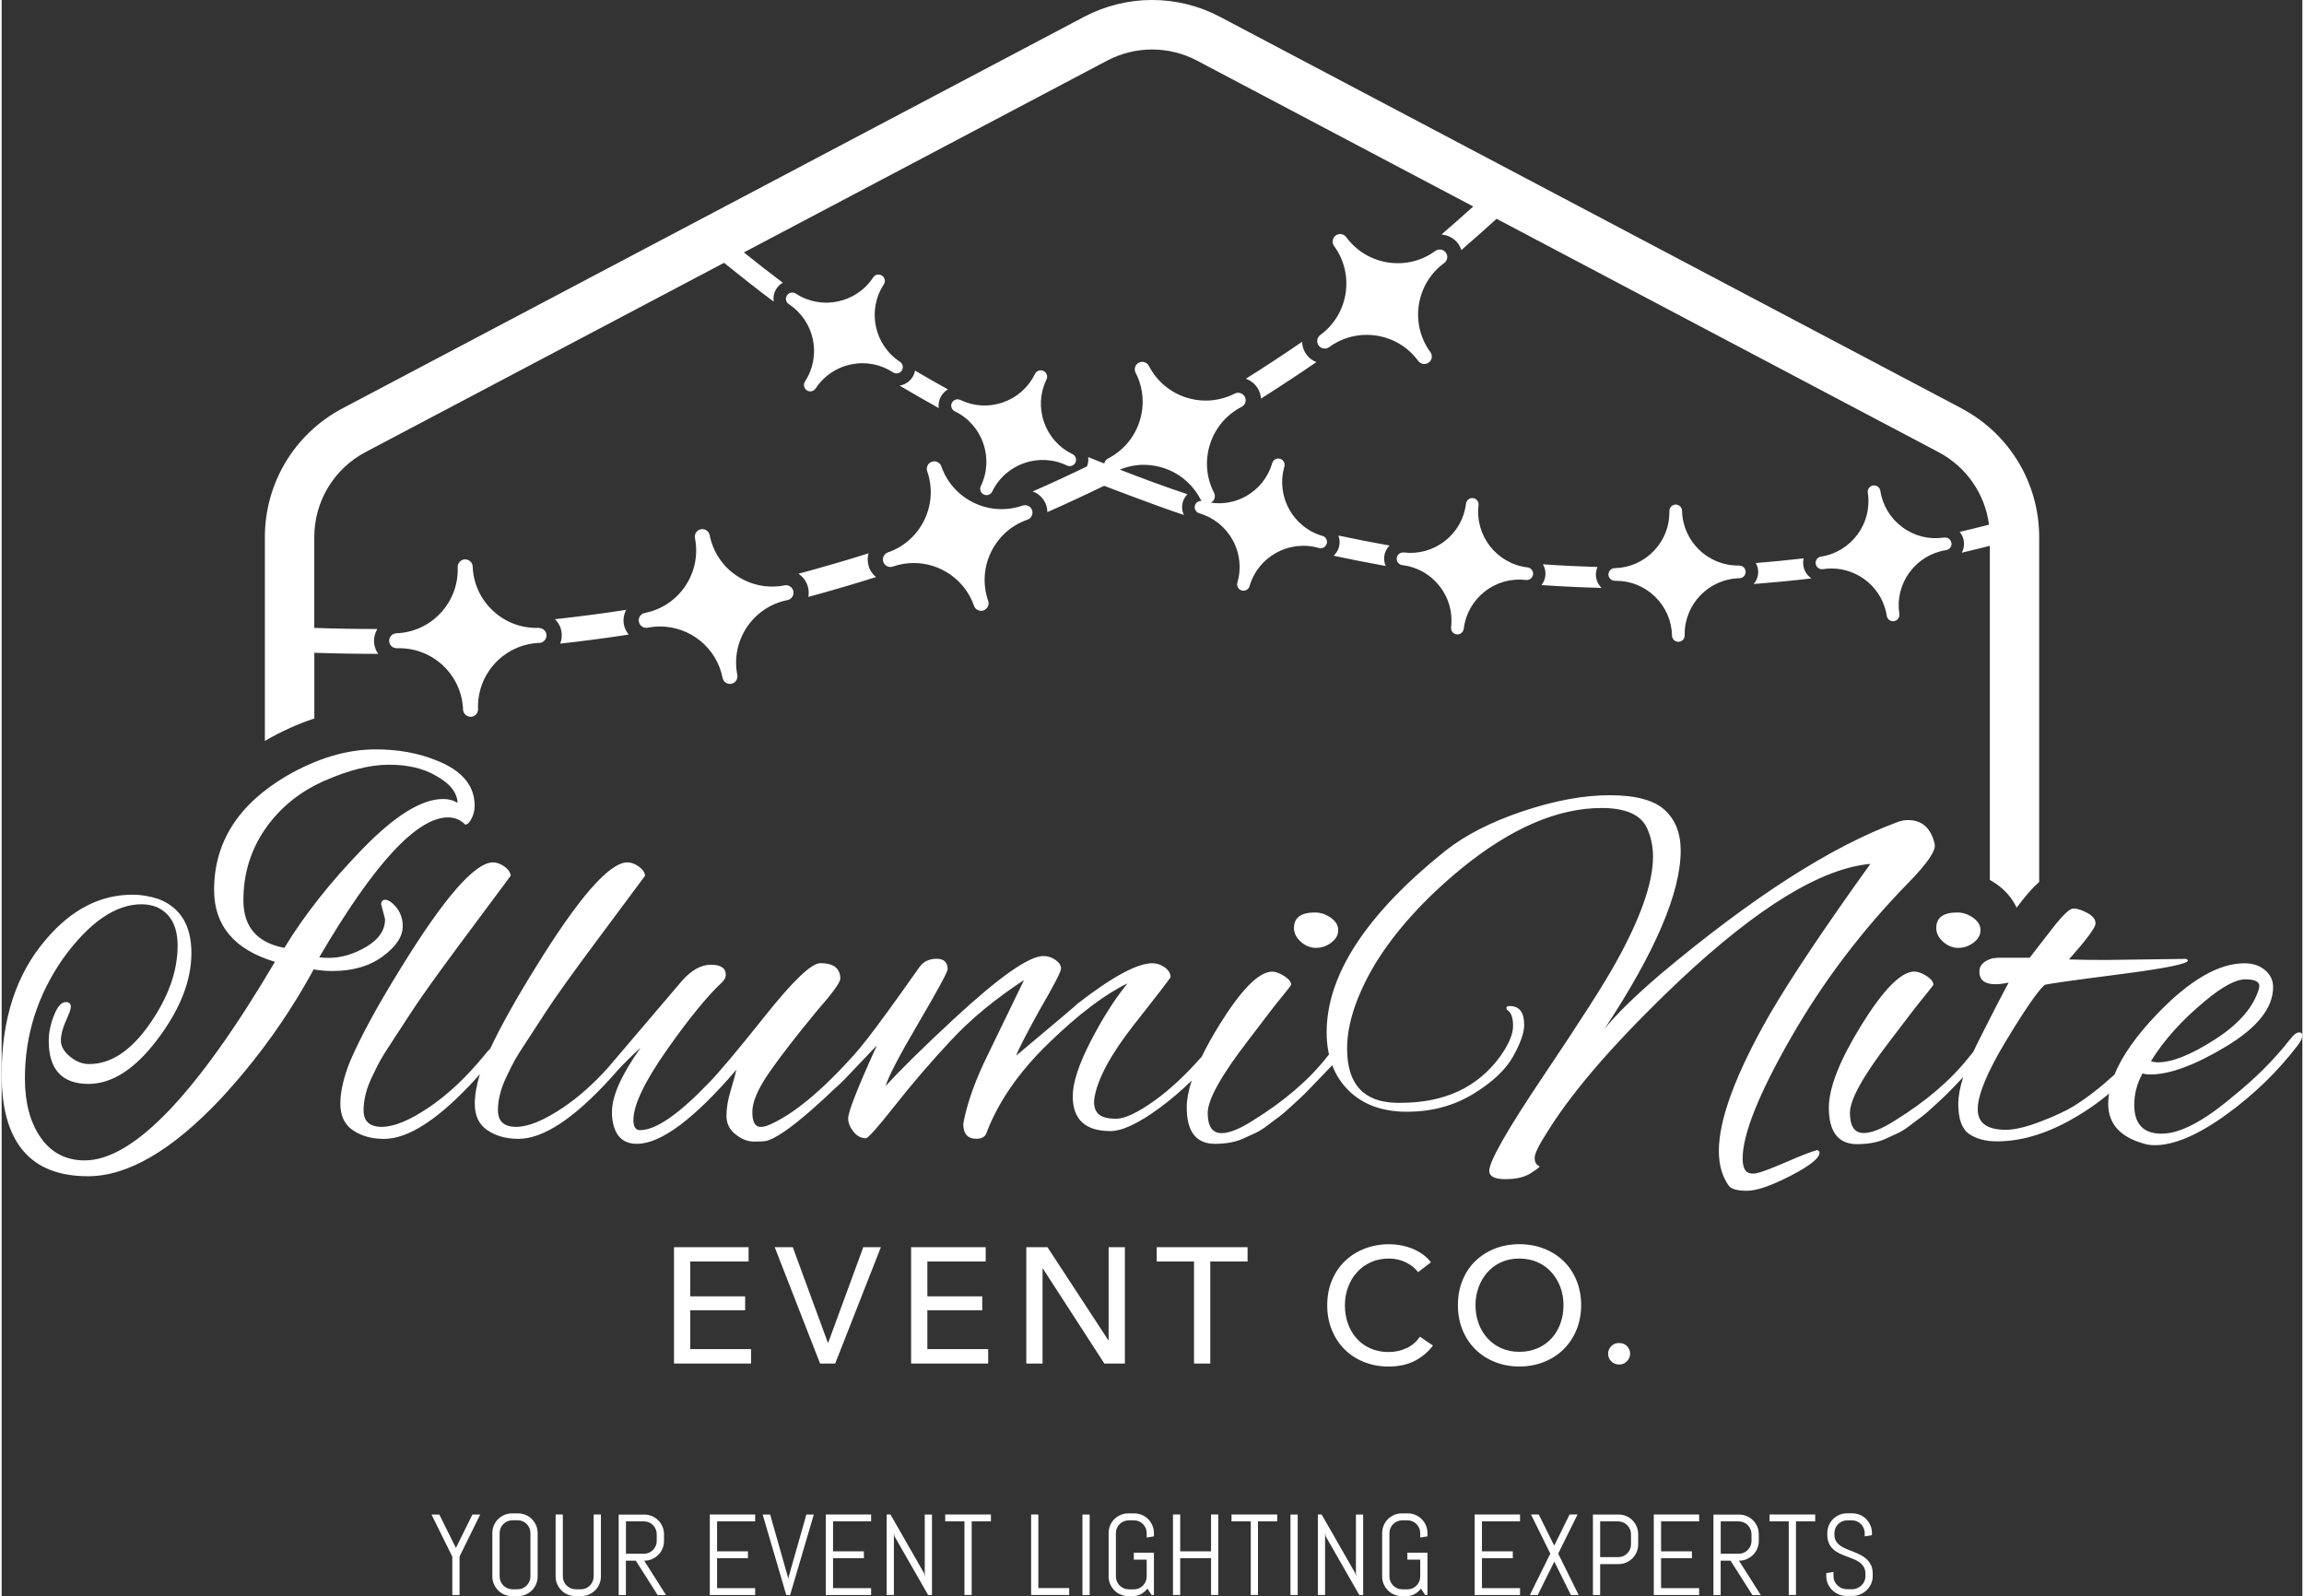
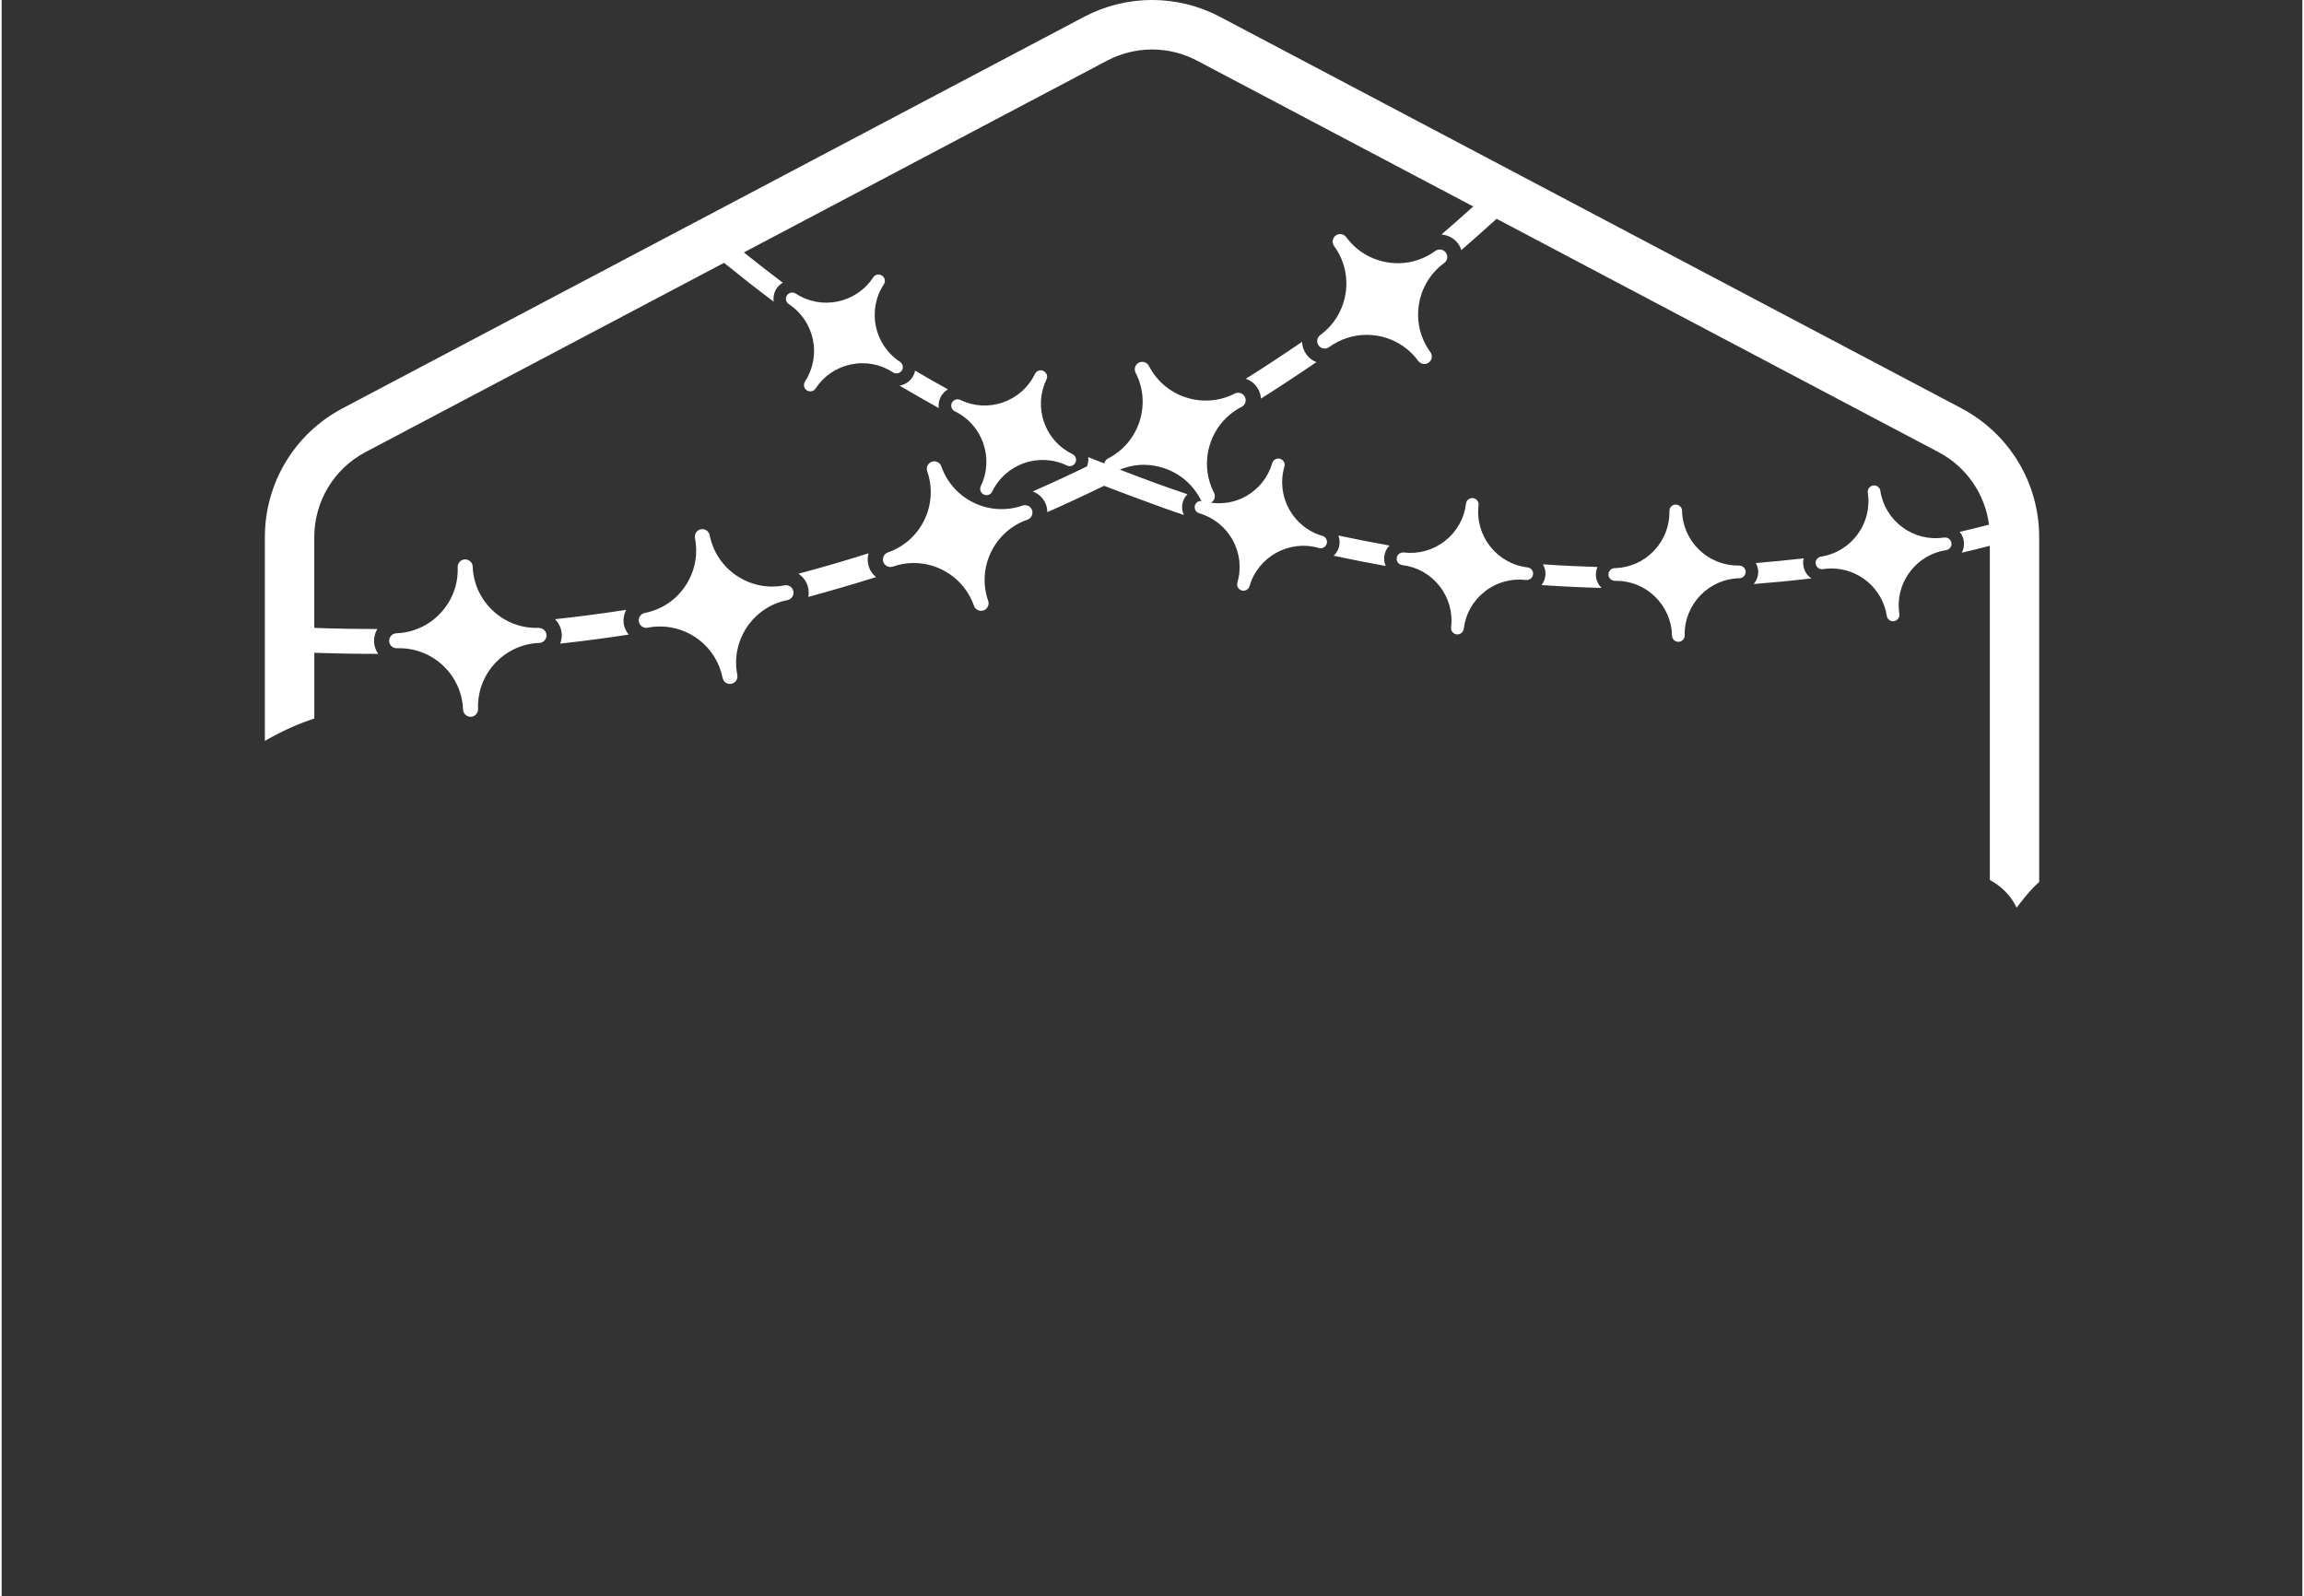
<svg xmlns="http://www.w3.org/2000/svg" width="420" height="291" viewBox="0 0 420.04 291.44">
  <rect x="0" y="0" width="420.04" height="291.44" fill="#333333" stroke="none" />
  <path d="M229.9,72.79c3.42-2.16,6.79-4.38,10.13-6.67-.72-.28-1.35-.76-1.82-1.4-.51-.7-.77-1.5-.79-2.31-3.38,2.32-6.8,4.57-10.27,6.75.97.34,1.82,1.03,2.32,2.01.26.51.41,1.06.45,1.62h-.02ZM251.01,61.28c3.07.48,5.78,2.12,7.61,4.62.22.3.53.49.9.55.36.06.72-.03,1.02-.25.3-.21.49-.53.55-.89s-.03-.72-.25-1.02c-3.79-5.18-2.65-12.48,2.52-16.26.3-.21.49-.53.55-.89s-.03-.72-.25-1.02c-.45-.61-1.31-.74-1.92-.3-2.5,1.83-5.58,2.58-8.65,2.1s-5.78-2.12-7.61-4.62c-.45-.61-1.3-.75-1.92-.3-.61.45-.74,1.3-.3,1.91,3.79,5.18,2.66,12.47-2.52,16.26-.61.45-.74,1.3-.3,1.91.22.3.53.49.9.55.37.06.72-.03,1.02-.25,2.01-1.47,4.39-2.24,6.84-2.24.6,0,1.21.05,1.82.14h0ZM278.55,103.6c-5.59-.68-9.59-5.78-8.91-11.37.04-.31-.05-.61-.24-.85s-.46-.4-.77-.43c-.31-.04-.61.05-.85.24-.24.19-.4.46-.43.77-.33,2.71-1.69,5.12-3.84,6.81s-4.83,2.43-7.53,2.11h-.14c-.26,0-.5.09-.71.25-.24.19-.4.46-.43.77-.04.31.05.61.24.85s.46.4.77.43c2.71.33,5.12,1.69,6.81,3.84s2.43,4.82,2.11,7.53c-.04.3.05.61.24.85s.46.4.77.43c.31.04.61-.05.85-.24.24-.19.4-.46.44-.77.33-2.71,1.69-5.12,3.84-6.81s4.83-2.43,7.53-2.11c.62.07,1.21-.38,1.29-1.01.08-.63-.37-1.21-1.01-1.29h-.03ZM241.15,97.86c-5.41-1.58-8.53-7.25-6.96-12.66.09-.3.05-.61-.1-.88s-.39-.47-.69-.55-.61-.05-.88.1c-.27.15-.47.39-.55.69-.76,2.62-2.5,4.78-4.89,6.1-1.95,1.07-4.15,1.43-6.31,1.13.32-.17.56-.45.66-.79.11-.35.08-.72-.09-1.04-1.42-2.76-1.67-5.91-.72-8.88.95-2.96,3-5.37,5.76-6.79.33-.17.57-.45.68-.8.11-.35.08-.72-.09-1.04-.35-.67-1.17-.93-1.84-.59-5.71,2.93-12.74.67-15.67-5.04-.35-.68-1.18-.94-1.84-.6-.33.17-.57.45-.68.8-.11.35-.08.72.09,1.04,1.42,2.76,1.67,5.91.72,8.87s-3,5.37-5.76,6.79c-.37.19-.6.53-.69.9-.97-.39-1.96-.75-2.93-1.16.08.56,0,1.14-.22,1.7-3.28,1.59-6.58,3.12-9.92,4.58.12.05.25.08.37.14,1,.48,1.75,1.32,2.11,2.37.14.41.2.84.21,1.26,3.42-1.51,6.99-3.17,10.36-4.81-.34-.13,9.25,3.57,14.56,5.33-.33-.72-.43-1.56-.19-2.38.16-.55.46-1.02.84-1.41-4.17-1.39-8.27-2.91-12.34-4.49,1.4-.57,2.88-.88,4.37-.88,1.2,0,2.41.19,3.58.57,2.96.95,5.37,3,6.79,5.76.06.11.15.2.23.28-.05,0-.1-.02-.15-.02-.5,0-.96.33-1.11.83-.18.61.18,1.25.79,1.43,2.61.76,4.78,2.5,6.1,4.89s1.62,5.15.86,7.77c-.09.3-.05.61.1.88s.39.47.69.55c.29.08.61.05.88-.1.27-.15.47-.39.55-.69,1.57-5.41,7.26-8.53,12.66-6.96.61.18,1.25-.18,1.43-.79.09-.3.05-.61-.1-.88s-.39-.47-.69-.55l.02.02ZM146.67,69.67c-.35.53-.2,1.25.33,1.6s1.25.2,1.6-.33c1.49-2.28,3.79-3.84,6.46-4.4,2.67-.56,5.4-.04,7.68,1.45.53.35,1.25.2,1.6-.33s.2-1.25-.33-1.6c-4.71-3.09-6.04-9.43-2.95-14.14.17-.26.23-.57.16-.87-.06-.3-.24-.56-.5-.73-.26-.17-.57-.23-.87-.17-.3.06-.56.24-.73.5-3.09,4.71-9.43,6.04-14.14,2.95-.2-.13-.41-.19-.63-.19-.38,0-.75.18-.97.52-.35.53-.2,1.25.33,1.6,4.71,3.09,6.04,9.43,2.95,14.14h0ZM142.94,106.88c-3.04.6-6.14-.02-8.73-1.75s-4.34-4.36-4.94-7.41c-.15-.74-.87-1.23-1.61-1.08s-1.23.87-1.08,1.61c.6,3.05-.02,6.14-1.75,8.73s-4.36,4.34-7.41,4.94c-.74.15-1.23.87-1.08,1.61.07.36.28.67.58.87.3.21.67.28,1.03.21.76-.15,1.51-.22,2.26-.22,5.44,0,10.32,3.84,11.41,9.38.07.36.28.67.58.88.3.2.67.28,1.03.2.36-.07.67-.28.87-.58s.28-.67.21-1.03c-1.24-6.29,2.86-12.43,9.16-13.67.36-.07.67-.28.87-.58s.28-.67.21-1.03c-.15-.74-.87-1.23-1.61-1.08ZM114.03,111.35c-4.32.67-8.66,1.24-13.01,1.71.76.74,1.2,1.73,1.24,2.79.02.58-.08,1.14-.29,1.67,4.18-.46,8.35-1.01,12.51-1.65-.42-.52-.73-1.13-.87-1.8-.19-.97,0-1.91.41-2.72h0ZM190.79,68.39c-.1-.29-.31-.53-.59-.66-.28-.13-.59-.15-.88-.05-.29.1-.53.31-.66.59-1.19,2.45-3.26,4.3-5.84,5.2-2.58.9-5.35.74-7.8-.45-.16-.08-.33-.11-.5-.11-.43,0-.84.24-1.04.65-.14.28-.15.59-.05.88.1.29.31.53.59.66,5.07,2.45,7.2,8.58,4.75,13.65-.28.57-.04,1.27.54,1.54.58.28,1.27.04,1.54-.54,2.45-5.07,8.57-7.2,13.65-4.75.28.13.59.15.88.05.29-.1.53-.31.66-.59.28-.57.04-1.27-.54-1.54-2.45-1.19-4.3-3.26-5.19-5.84-.9-2.58-.74-5.35.45-7.81.14-.28.15-.59.05-.88h-.02ZM291.35,103.53c-3.32-.1-6.64-.26-9.96-.49.36.62.54,1.36.44,2.12-.08.63-.33,1.2-.7,1.67,3.65.25,7.31.42,10.97.52-.62-.61-1.02-1.45-1.04-2.38-.01-.51.1-.99.29-1.44h0ZM317.24,103.26h-.24c-5.53,0-10.09-4.44-10.21-10,0-.31-.13-.6-.36-.81s-.49-.32-.82-.32c-.64.01-1.14.54-1.13,1.18.06,2.72-.95,5.31-2.84,7.28-1.89,1.97-4.43,3.09-7.16,3.15-.31,0-.6.13-.81.36-.21.22-.33.52-.32.82.01.64.53,1.11,1.18,1.13h.22c2.64,0,5.14,1,7.06,2.85,1.97,1.89,3.09,4.43,3.15,7.16.01.63.53,1.13,1.16,1.13h.02c.64-.02,1.14-.54,1.13-1.18-.12-5.63,4.37-10.31,10-10.43.31,0,.6-.13.81-.36.21-.22.33-.52.32-.82-.01-.63-.53-1.13-1.16-1.13h0ZM98.07,114.64c-3.1.12-6.06-.98-8.35-3.1-2.28-2.12-3.6-4.99-3.72-8.09-.01-.37-.17-.71-.44-.95-.27-.25-.62-.36-.98-.36-.76.03-1.35.67-1.32,1.42.12,3.1-.98,6.06-3.1,8.35-2.11,2.28-4.99,3.6-8.09,3.72-.76.03-1.35.67-1.32,1.42.01.37.17.71.44.95.27.25.61.36.98.36h.45c6.21,0,11.39,4.93,11.62,11.2.03.76.65,1.31,1.42,1.32.75-.03,1.34-.67,1.32-1.42-.24-6.41,4.77-11.83,11.18-12.07.37,0,.7-.17.95-.44s.38-.62.36-.98c0-.37-.17-.71-.44-.95-.27-.25-.61-.35-.98-.36l.02-.02ZM328.94,103.29c-.07-.45-.05-.91.06-1.34-2.91.33-5.83.62-8.75.86.26.46.43.98.44,1.54.02.85-.28,1.65-.83,2.29,3.53-.28,7.05-.61,10.57-1.03-.04-.03-.08-.04-.12-.07-.74-.54-1.23-1.34-1.37-2.25h0ZM354.64,98.15c-2.69.41-5.39-.24-7.59-1.86-2.2-1.61-3.65-3.99-4.06-6.68-.1-.63-.69-1.07-1.32-.96-.3.05-.57.21-.76.46-.18.25-.26.55-.21.86.86,5.57-2.97,10.8-8.54,11.66-.31.05-.57.21-.76.46-.18.25-.26.55-.21.86.05.3.21.57.46.76.25.18.55.26.86.21.53-.08,1.05-.12,1.57-.12,4.95,0,9.31,3.62,10.09,8.66.1.63.68,1.07,1.32.96.3-.05.57-.21.76-.46.18-.25.26-.55.21-.86-.42-2.69.24-5.39,1.86-7.59,1.61-2.2,3.99-3.65,6.68-4.06.31-.05.57-.21.76-.46.18-.25.26-.55.21-.86-.05-.3-.21-.57-.46-.76-.25-.18-.55-.26-.86-.21h0ZM357.82,74.56L222.45,3.08c-7.77-4.11-17.06-4.11-24.84,0L62.24,74.56c-8.75,4.62-14.18,13.63-14.18,23.52v37.21c.05-.03.1-.07.16-.1,2.97-1.71,5.92-3.03,8.87-4v-12c3.89.14,7.78.2,11.66.2-.46-.65-.73-1.42-.76-2.23-.03-.84.2-1.64.6-2.31-3.83,0-7.67-.06-11.51-.2v-16.57c0-6.54,3.59-12.49,9.37-15.54l65.44-34.55c2.99,2.42,6,4.8,9.07,7.09-.12-.81.03-1.66.51-2.39.3-.46.7-.81,1.15-1.07-2.4-1.8-4.76-3.65-7.11-5.53L201.83,11.07c5.14-2.71,11.27-2.71,16.41,0l50.43,26.63c-1.92,1.73-3.86,3.44-5.81,5.12,1.17.09,2.3.65,3.05,1.67.27.36.45.76.58,1.18,2.17-1.88,4.31-3.79,6.44-5.72l80.69,42.61c5.09,2.69,8.48,7.63,9.21,13.24-1.79.45-3.57.91-5.36,1.32.4.47.67,1.04.76,1.67.11.74-.02,1.48-.37,2.13,1.71-.39,3.42-.84,5.12-1.26v61.01c.43.24.85.49,1.25.78,1.63,1.15,2.87,2.63,3.64,4.29.19-.25.39-.5.58-.76,1.1-1.42,2.25-2.81,3.54-3.95v-62.94c0-9.89-5.43-18.9-14.18-23.52h.01ZM253.39,99.61c-3.12-.56-6.23-1.16-9.34-1.83.26.69.3,1.44.09,2.15-.18.62-.53,1.14-.96,1.54,3.16.68,6.32,1.3,9.5,1.87-.23-.55-.33-1.14-.26-1.75.09-.76.44-1.45.97-1.99h0ZM187.42,92.38c-.33-.16-.7-.18-1.05-.06-6.06,2.1-12.71-1.11-14.81-7.17-.25-.71-1.03-1.09-1.74-.84s-1.09,1.03-.84,1.74c1.02,2.93.83,6.09-.52,8.89-1.36,2.8-3.72,4.91-6.65,5.92-.35.12-.62.37-.78.7s-.18.7-.06,1.05c.25.71,1.03,1.09,1.74.84,1.26-.44,2.55-.65,3.81-.65,4.82,0,9.33,3.02,11,7.81.12.35.37.63.7.78.33.16.7.18,1.05.06s.62-.37.78-.7.18-.7.06-1.05c-1.02-2.93-.83-6.09.52-8.89,1.36-2.8,3.72-4.91,6.65-5.92.35-.12.62-.37.78-.7s.18-.7.06-1.05c-.12-.35-.37-.63-.7-.78v.02ZM158.34,103.52c-.28-.82-.3-1.68-.07-2.49-4.24,1.34-8.51,2.58-12.8,3.73.9.59,1.57,1.53,1.8,2.66.1.53.1,1.06,0,1.57,4.15-1.12,8.27-2.33,12.37-3.62-.58-.47-1.04-1.09-1.31-1.84h.01ZM172.76,71.09c-2.02-1.11-4.02-2.25-6-3.42-.08.43-.24.85-.5,1.24-.55.84-1.4,1.35-2.32,1.5,2.36,1.4,4.75,2.77,7.15,4.1-.09-.66.02-1.33.31-1.95.31-.63.79-1.13,1.35-1.46h.01Z" fill="#ffffff" />
-   <path d="M239.98,173.07c1.01,0,1.93-.32,2.78-.96.84-.64,1.26-1.4,1.26-2.27s-.45-1.63-1.36-2.27c-.91-.64-1.87-.96-2.88-.96-2.56,0-3.84.94-3.84,2.83,0,.94.42,1.79,1.26,2.53s1.77,1.11,2.78,1.11h0ZM357.24,173.07c1.01,0,1.93-.32,2.78-.96.84-.64,1.26-1.4,1.26-2.27s-.45-1.63-1.36-2.27c-.91-.64-1.87-.96-2.88-.96-2.56,0-3.84.94-3.84,2.83,0,.94.42,1.79,1.26,2.53s1.77,1.11,2.78,1.11h0ZM419.4,188.52c-.44,0-.96.4-1.57,1.21-2.9,3.71-6.4,7.21-10.5,10.5-5.32,4.51-9.65,6.77-12.98,6.77s-5-1.75-5-5.25c0-2.02.5-3.94,1.52-5.76.4.14.87.2,1.41.2,3.57,0,8.2-1.72,13.89-5.15,5.69-3.44,8.53-7.04,8.53-10.81,0-1.21-.49-2.24-1.46-3.08-.98-.84-2.24-1.26-3.79-1.26-4.71,0-10.03,3.1-15.96,9.29-3.81,3.98-6.39,7.66-7.75,11.03-2.57,2.35-5.04,4.26-7.4,5.73-1.41.88-3.43,1.82-6.06,2.83s-4.75,1.52-6.36,1.52c-3.43,0-5.15-1.24-5.15-3.74,0-2.63,1.72-6.78,5.15-12.47s5.79-9.11,7.07-10.25c.67-.2,5.2-.84,13.58-1.92,8.38-1.08,12.57-1.92,12.57-2.53,0-.07-.1-.17-.3-.3l-14.54.2c-2.83,0-5.12-.03-6.87-.1,3.23-3.64,4.85-5.82,4.85-6.57s-.5-1.38-1.51-1.92-1.85-.81-2.53-.81-1.95,1.21-3.84,3.64c-1.55,2.02-2.93,3.8-4.14,5.35h-5.86c-.4.07-.71.1-.91.1-1.62.47-2.42,1.28-2.42,2.42,0,1.55.98,2.32,2.93,2.32.67,0,1.48-.1,2.42-.3-1.28,2.36-3.13,5.94-5.55,10.76-.33.66-.63,1.29-.92,1.91-.24.28-.51.6-.8.97-3.3,4.18-7.78,8.01-13.43,11.51-2.42,1.55-4.34,2.32-5.76,2.32-1.68,0-2.52-1.23-2.52-3.69s2.52-6.95,7.57-13.48c.87-1.14,1.78-2.34,2.73-3.58.94-1.25,1.68-2.21,2.22-2.88s1.04-1.3,1.51-1.87c.47-.57.87-1.09,1.21-1.56,0-.54-.42-1.08-1.26-1.62s-1.6-.81-2.27-.81c-2.42.07-5.62,3.32-9.6,9.75-3.97,6.43-5.96,11.46-5.96,15.1,0,4.44,1.72,6.67,5.15,6.67,1.95,0,3.64-.3,5.05-.91.87-.4,1.65-.76,2.32-1.06s1.45-.79,2.32-1.46c.87-.67,1.55-1.18,2.02-1.51.47-.34,1.16-.93,2.07-1.77.91-.84,1.53-1.41,1.87-1.72.34-.3.96-.93,1.87-1.87.51-.53,1.14-1.18,1.85-1.93-.59,1.87-.89,3.49-.89,4.86,0,2.76.66,4.6,1.97,5.5s3.01,1.36,5.1,1.36c4.78,0,9.8-1.62,15.05-4.85,1.88-1.13,3.68-2.42,5.4-3.87-.1.63-.15,1.24-.15,1.85,0,3.63,2.16,6.06,6.46,7.27.61.2,1.28.3,2.02.3,3.57,0,7.91-1.85,13.03-5.55s9.49-7.95,13.13-12.73c.54-.74.81-1.31.81-1.72s-.22-.61-.66-.61l.02.03ZM402.28,182.76c3.16-2.62,5.61-3.94,7.32-3.94s2.58.4,2.58,1.21c0,.27-.07.57-.2.91-1.08,3.23-3.75,6.21-8.03,8.94s-7.69,4.09-10.25,4.09c-.47,0-.91-.07-1.31-.2,2.36-3.84,5.66-7.51,9.9-11.01h0ZM331.38,210.03c-.88.2-2.71.91-5.5,2.12-2.79,1.21-4.63,1.9-5.5,2.07-.88.17-1.52.03-1.92-.4-.4-.44-.61-1.2-.61-2.27,0-4.44,2.93-11.78,8.79-22.02,5.86-10.23,12.99-19.66,21.41-28.28,3.57-3.64,5.18-6.03,4.85-7.17-.67-2.89-2.29-4.34-4.85-4.34-.74,0-1.41.14-2.02.4-12.05,4.45-26.46,13.7-43.23,27.78-4.71,4.04-8.11,7.37-10.2,10,9.29-14.07,13.94-24.95,13.94-32.62,0-3.17-.98-5.64-2.93-7.42-1.95-1.78-5.3-2.68-10.05-2.68s-10.03.98-15.86,2.93c-5.82,1.95-10.55,4.38-14.19,7.27-14.41,11.58-21.61,22.62-21.61,33.13,0,1.44.15,2.77.43,4.01-.14.17-.28.34-.43.53-3.3,4.18-7.78,8.01-13.43,11.51-2.42,1.55-4.34,2.32-5.76,2.32-1.68,0-2.52-1.23-2.52-3.69s2.52-6.95,7.57-13.48c.87-1.14,1.78-2.34,2.73-3.58.94-1.25,1.68-2.21,2.22-2.88s1.04-1.3,1.51-1.87c.47-.57.87-1.09,1.21-1.56,0-.54-.42-1.08-1.26-1.62s-1.6-.81-2.27-.81c-2.42.07-5.62,3.32-9.6,9.75-1.28,2.08-2.34,3.99-3.2,5.77-2.93,3.34-5.82,6.03-8.66,8.06-3.06,2.19-5.39,3.28-6.97,3.28s-2.68-.3-3.28-.91c-.61-.61-.84-1.51-.71-2.73.54-3.57,3-8.13,7.37-13.69,4.38-5.55,6.56-8.4,6.56-8.53,0-.67-.35-1.26-1.06-1.77-.71-.51-1.46-.76-2.27-.76-2.76,0-7.31,2.46-13.64,7.37,0,.07-3.74,3.23-11.21,9.49.27-.88,1.68-3.64,4.24-8.28,2.63-4.51,3.94-7.05,3.94-7.62s-.34-1.09-1.01-1.57c-.67-.47-1.41-.71-2.22-.71-2.63,0-8.08,3.84-16.36,11.51-5.52,5.12-9.66,9.19-12.42,12.22.4-1.55,2.39-5.37,5.96-11.46,3.57-6.09,5.35-9.38,5.35-9.85,0-1.28-.67-1.92-2.02-1.92s-2.39.51-3.13,1.52c-4.51,6.4-7.74,10.84-9.7,13.33-.68.86-1.4,1.73-2.14,2.59-5.98,6.67-11.16,10.96-15.53,12.86-.61.27-1.15.4-1.62.4-1.01,0-1.52-.91-1.52-2.73s1.01-4.19,3.03-7.12,4.95-6.72,8.79-11.36c2.83-3.23,4.24-5.18,4.24-5.86,0-1.88-1.21-2.83-3.64-2.83-1.62,0-4.98,3.21-10.1,9.64-5.12,6.43-8.62,10.59-10.5,12.47-5.39,5.59-9.49,8.38-12.32,8.38-.81,0-1.21-.61-1.21-1.82,0-2.76,2.04-7.04,6.11-12.83,4.07-5.79,7.46-9.93,10.15-12.42.4-.4.61-.84.61-1.31,0-1.21-.91-1.82-2.73-1.82s-3.6,1.01-5.35,3.03l-13.54,15.9c-2.63,2.9-5.32,5.28-8.07,7.13-3.5,2.36-6.36,3.54-8.58,3.54s-3.33-1.01-3.33-3.03.57-4.17,1.72-6.46c.54-1.14,1.01-2.07,1.41-2.78.4-.71,1.03-1.7,1.87-2.98s2.1-3.21,3.79-5.81c1.68-2.59,4.73-6.85,9.14-12.78,4.41-5.92,7.39-9.93,8.94-12.02-.07-.61-.45-1.16-1.16-1.67s-1.4-.76-2.07-.76c-3.3,0-8.89,6.4-16.77,19.19-3.58,5.76-6.33,10.69-8.28,14.83-.3.27-.63.64-1.01,1.13-3.3,4.04-6.7,7.24-10.2,9.6s-6.36,3.54-8.58,3.54-3.33-1.01-3.33-3.03.57-4.17,1.72-6.46c.54-1.14,1.01-2.07,1.41-2.78.4-.71,1.03-1.7,1.87-2.98.84-1.28,2.1-3.21,3.79-5.81,1.68-2.59,4.73-6.85,9.14-12.78,4.41-5.92,7.39-9.93,8.94-12.02-.07-.61-.45-1.16-1.16-1.67s-1.4-.76-2.07-.76c-3.3,0-8.89,6.4-16.77,19.19-4.31,6.94-7.44,12.69-9.39,17.27-1.15,2.9-1.72,5.44-1.72,7.62s.77,3.81,2.32,4.85c1.55,1.04,3.43,1.56,5.66,1.56,4.51,0,10.13-3.7,16.87-11.11.22-.25.43-.48.63-.72-.62,2-.94,3.8-.94,5.41,0,2.19.77,3.81,2.32,4.85,1.55,1.04,3.43,1.56,5.66,1.56,4.51,0,10.13-3.7,16.87-11.11.45-.51.85-.97,1.23-1.4,1.42-1.52,2.83-2.91,4.22-4.15-3.5,4.92-5.25,8.82-5.25,11.71v.71c.27,3.43,1.78,5.15,4.54,5.15,4.38,0,10.44-4.51,18.18-13.54-.2.88-.56,2.16-1.06,3.84-.51,1.68-.76,3.22-.76,4.6s.56,2.51,1.67,3.38c1.11.88,2.22,1.31,3.33,1.31s1.83-.04,2.17-.1c1.62-.34,4.38-2.21,8.28-5.61,1.54-1.34,2.98-2.68,4.36-4.01.43-.36.96-.86,1.6-1.49l6.06-6.36c-3.5,7.68-5.25,12.12-5.25,13.33,0,.81.32,1.62.96,2.42.64.81,1.4,1.21,2.27,1.21.4,0,2.17-1.98,5.3-5.96,3.13-3.97,6.53-7.93,10.2-11.87s8.13-7.62,13.38-11.06c-3.64,7.47-5.82,11.99-6.56,13.53-2.36,4.78-3.87,9.02-4.54,12.73,0,1.82.81,2.73,2.42,2.73.81,0,1.38-.27,1.72-.81,2.15-5.79,5.96-11.33,11.41-16.61,5.45-5.29,10.27-8.94,14.44-10.96-2.36,2.9-4.61,6.45-6.77,10.66s-3.23,7.52-3.23,9.95c0,4.24,2.29,6.36,6.87,6.36,2.15,0,5.13-1.4,8.94-4.19,2.04-1.5,4.01-3.19,5.91-5.03-.6,1.83-.91,3.46-.91,4.88,0,4.44,1.72,6.67,5.15,6.67,1.95,0,3.64-.3,5.05-.91.87-.4,1.65-.76,2.32-1.06s1.45-.79,2.32-1.46c.87-.67,1.55-1.18,2.02-1.51.47-.34,1.16-.93,2.07-1.77.91-.84,1.53-1.41,1.87-1.72.34-.3.96-.93,1.87-1.87s2.14-2.22,3.69-3.84c.07-.08.13-.14.2-.22.66,1.74,1.63,3.26,2.93,4.56,2.63,2.62,6.19,3.94,10.71,3.94s8.53-1.08,12.07-3.23,5.97-4.45,7.32-6.87,2.02-4.34,2.02-5.76c0-2.29-.88-3.44-2.63-3.44-.4,0-.61.1-.61.3s.03.34.1.4c.74.4,1.11,1.38,1.11,2.93s-.81,3.43-2.42,5.66c-4.11,5.59-10.13,8.38-18.08,8.38h-.81c-5.99-.13-8.99-3.43-8.99-9.9,0-4.51,1.68-9.63,5.05-15.35,3.7-6.06,8.99-11.92,15.86-17.57,9.02-7.34,17.54-11.01,25.55-11.01,4.38,0,7.14,1.21,8.28,3.64.74,1.62,1.11,3.37,1.11,5.25,0,4.78-2.29,11.28-6.87,19.49-2.09,3.77-6.45,10.59-13.08,20.45-6.63,9.87-9.95,15.67-9.95,17.42,0,1.01.98,1.52,2.93,1.52s3.48-.35,4.6-1.06c1.11-.71,1.67-1.13,1.67-1.26-.61-.27-.91-.79-.91-1.57s.81-2.41,2.42-4.9c4.78-7.68,12.83-16.87,24.14-27.57,14.21-13.33,25.79-20.4,34.74-21.21-8.28,11.51-14.41,20.67-18.38,27.47-6.2,10.84-9.29,19.16-9.29,24.95,0,2.56.61,4.68,1.82,6.36.47.61,1.58.91,3.33.91s4.39-.91,7.93-2.73c3.53-1.82,5.3-3.23,5.3-4.24,0-.2-.17-.37-.5-.51v.09ZM73.23,169.13c0-1.88-.77-3.4-2.32-4.54-.34-.2-.61-.3-.81-.3-.54,0-.81.27-.81.81l.71,2.73c0,2.02-1.15,3.7-3.43,5.05-2.29,1.35-4.58,2.02-6.87,2.02-.61,0-1.18-.03-1.72-.1,9.96-17.04,17.81-25.55,23.53-25.55,1.21,0,2.26.44,3.13,1.31.4,0,.79-.37,1.16-1.11s.56-1.51.56-2.32c0-3.7-2.32-6.46-6.97-8.28-3.3-1.35-7-2.02-11.11-2.02-5.25,0-10.67,1.62-16.26,4.85-8.82,5.19-13.23,12.12-13.23,20.81,0,6.53,3.7,10.91,11.11,13.13-14.28,24.17-25.86,36.26-34.74,36.26-3.43,0-6.13-1.41-8.08-4.24-1.89-2.76-2.83-6.33-2.83-10.71,0-7.95,2.32-15.25,6.97-21.92,4.78-6.6,9.56-9.9,14.34-9.9.94,0,1.85.17,2.73.5,2.56,1.15,3.84,3.5,3.84,7.07,0,4.65-1.7,9.41-5.1,14.29-3.4,4.88-7.09,7.32-11.06,7.32-1.21,0-2.37-.45-3.48-1.36s-1.67-1.88-1.67-2.93.3-2.24.91-3.59c.61-1.35.91-2.19.91-2.53,0-.61-.3-.91-.91-.91-.81,0-1.53.81-2.17,2.42-.64,1.62-.96,3.17-.96,4.64,0,5.25,2.42,7.88,7.27,7.88,4.31,0,8.52-2.73,12.62-8.18,4.11-5.45,6.16-10.69,6.16-15.71s-1.99-8.3-5.96-9.85c-1.62-.54-3.2-.81-4.75-.81-5.93,0-11.18,2.7-15.76,8.08-5.45,6.26-8.18,14.51-8.18,24.75,0,12.39,5.25,18.58,15.76,18.58,7.27,0,15.35-4.71,24.24-14.14,6.67-7.2,12.32-15.08,16.97-23.63,1.14.2,2.29.3,3.43.3,3.7,0,6.77-.89,9.19-2.68,2.42-1.78,3.64-3.62,3.64-5.5h0ZM51.61,173.07c-4.98-.94-7.47-3.84-7.47-8.69s1.33-9.19,3.99-13.03c2.66-3.84,6.23-6.75,10.71-8.74,4.48-1.99,8.43-2.98,11.87-2.98s6.3.67,8.59,2.02c2.56,1.41,3.87,3.07,3.94,4.95-.74-.47-1.62-.71-2.63-.71-3.91,0-8.79,3.02-14.65,9.04-5.86,6.03-10.64,12.07-14.34,18.13h-.01Z" fill="#ffffff" />
-   <path d="M150.46,291.24h8.28v-1.26h-6.95v-5.46h5.63v-1.26h-5.63v-5.47h6.95v-1.26h-8.28v14.7h0ZM172.27,277.79h3.51v13.44h1.32v-13.44h3.51v-1.26h-8.34v1.26ZM189.27,276.53h-1.32v14.7h6.95v-1.26h-5.63v-13.44h0ZM143.64,288.01l-.04.54-.04-.54-3.25-11.47h-1.37l4.31,14.7h.7l4.33-14.7h-1.36l-3.26,11.47h-.02ZM197.32,291.24h1.32v-14.7h-1.32v14.7ZM82.94,282.65l-3.03-6.11h-1.43l3.8,7.69v7.01h1.32v-7.03l3.77-7.67h-1.42l-3.02,6.11h0ZM96.81,277.38c-.33-.33-.71-.59-1.15-.77-.44-.19-.91-.28-1.41-.28h-1.05c-.5,0-.97.09-1.41.28s-.83.45-1.15.77-.59.71-.77,1.15c-.19.44-.28.91-.28,1.41v7.9c0,.5.09.97.28,1.4.19.44.45.82.77,1.15s.71.59,1.15.77c.44.19.91.28,1.41.28h1.05c.5,0,.97-.09,1.41-.28s.82-.45,1.15-.77.59-.71.77-1.15c.19-.44.28-.91.28-1.4v-7.9c0-.5-.09-.97-.28-1.41s-.45-.82-.77-1.15ZM96.54,287.83c0,.33-.06.63-.18.92-.12.28-.29.53-.5.75s-.46.38-.74.51c-.28.12-.59.18-.92.18h-.92c-.33,0-.63-.06-.92-.18-.28-.12-.53-.29-.75-.51-.22-.21-.38-.46-.51-.75-.12-.28-.18-.59-.18-.92v-7.9c0-.33.06-.63.18-.92.12-.28.29-.53.51-.74.21-.21.46-.38.75-.5.28-.12.59-.18.92-.18h.92c.33,0,.63.06.92.18.28.12.53.29.74.5s.38.46.5.74.18.59.18.92v7.9ZM118.73,284.68c.44-.19.82-.45,1.15-.77s.59-.71.77-1.15c.19-.44.28-.91.28-1.41v-1.19c0-.5-.09-.97-.28-1.41s-.45-.83-.77-1.15-.71-.59-1.15-.77c-.44-.19-.91-.28-1.41-.28h-4.67v14.7h1.32v-6.28h1.81l3.99,6.28h1.53l-3.99-6.28c.5,0,.97-.09,1.41-.28h0ZM113.98,283.7v-5.91h3.28c.33,0,.63.06.92.18.28.12.53.29.74.51s.38.46.5.75c.12.28.18.59.18.92v1.19c0,.33-.06.63-.18.92-.12.28-.29.53-.5.75-.21.21-.46.38-.74.51-.28.12-.59.18-.92.18h-3.28ZM129.29,291.24h8.28v-1.26h-6.95v-5.46h5.63v-1.26h-5.63v-5.47h6.95v-1.26h-8.28v14.7h0ZM108.08,287.83c0,.33-.06.63-.18.92-.12.28-.29.53-.5.75s-.46.38-.74.51c-.28.12-.59.18-.92.18h-.92c-.33,0-.63-.06-.92-.18-.28-.12-.53-.29-.75-.51-.22-.21-.38-.46-.51-.75-.12-.28-.18-.59-.18-.92v-11.3h-1.32v11.3c0,.5.09.97.28,1.4.19.44.45.82.77,1.15s.71.59,1.15.77c.44.19.91.28,1.41.28h1.05c.5,0,.97-.09,1.41-.28s.82-.45,1.15-.77.59-.71.77-1.15c.19-.44.28-.91.28-1.4v-11.3h-1.32v11.3h-.01ZM168.53,287.87l-.13-.63-6.13-10.71h-.69v14.7h1.32v-11.34l.12.64,6.13,10.71h.7v-14.7h-1.32v11.34h0ZM318.6,284.68c.44-.19.82-.45,1.15-.77s.59-.71.77-1.15c.19-.44.28-.91.28-1.41v-1.19c0-.5-.09-.97-.28-1.41s-.45-.83-.77-1.15-.71-.59-1.15-.77c-.44-.19-.91-.28-1.41-.28h-4.67v14.7h1.32v-6.28h1.81l3.99,6.28h1.53l-3.99-6.28c.5,0,.97-.09,1.41-.28h.01ZM313.85,283.7v-5.91h3.28c.33,0,.63.06.92.18.28.12.53.29.74.51s.38.46.5.75c.12.28.18.59.18.92v1.19c0,.33-.06.63-.18.92-.12.28-.29.53-.5.75-.21.21-.46.38-.74.51-.28.12-.59.18-.92.18h-3.28ZM301.63,291.24h8.28v-1.26h-6.95v-5.46h5.63v-1.26h-5.63v-5.47h6.95v-1.26h-8.28v14.7h0ZM287.68,276.53h-1.42l-2.81,5.69-2.82-5.69h-1.42l3.53,7.15-3.74,7.56h1.44l3.03-6.11,3.03,6.11h1.42l-3.74-7.56,3.53-7.15h-.03ZM297.74,277.59c-.33-.33-.71-.59-1.15-.77-.44-.19-.91-.28-1.41-.28h-4.66v14.7h1.32v-5.65h3.33c.5,0,.97-.09,1.41-.28s.83-.45,1.15-.77.59-.71.77-1.15c.19-.44.28-.91.28-1.41v-1.83c0-.5-.09-.97-.28-1.41s-.45-.83-.77-1.15h.01ZM297.47,281.98c0,.33-.06.63-.18.92-.12.28-.29.53-.51.74-.21.21-.46.38-.75.5-.28.12-.59.18-.92.18h-3.27v-6.53h3.27c.33,0,.63.06.92.18.28.12.53.29.75.51s.38.46.51.75c.12.28.18.59.18.92v1.83ZM322.76,277.79h3.51v13.44h1.32v-13.44h3.51v-1.26h-8.34v1.26h0ZM341.27,285.79c-.2-.44-.46-.81-.79-1.11-.33-.3-.7-.56-1.11-.77-.41-.21-.84-.4-1.28-.57s-.86-.35-1.28-.51c-.41-.17-.78-.37-1.11-.59-.33-.23-.59-.5-.79-.83-.2-.32-.3-.72-.3-1.19v-.28c0-.33.06-.63.18-.92.12-.28.29-.53.51-.74.21-.21.46-.38.75-.5.28-.12.59-.18.92-.18h.82c.33,0,.63.06.92.18.28.12.53.29.74.5s.38.46.5.74.19.59.19.92v.59l1.32-.22v-.38c0-.5-.09-.97-.28-1.41s-.45-.82-.77-1.15-.71-.59-1.15-.77c-.44-.19-.91-.28-1.4-.28h-.94c-.5,0-.97.09-1.41.28s-.83.45-1.15.77-.59.71-.77,1.15c-.19.44-.28.91-.28,1.41v.28c0,.63.1,1.16.3,1.59s.46.79.79,1.09c.33.3.7.54,1.11.74.41.2.84.38,1.28.54s.86.33,1.28.49c.41.16.79.36,1.11.6.33.24.59.52.79.86s.3.75.3,1.26v.44c0,.33-.07.63-.2.92-.13.28-.31.53-.54.75-.22.22-.49.38-.78.51s-.6.18-.93.18h-.92c-.33,0-.64-.06-.94-.18s-.56-.29-.78-.51c-.23-.21-.41-.46-.54-.75-.13-.28-.2-.59-.2-.92v-.8l-1.32.21v.58c0,.5.1.97.3,1.4.2.44.47.82.81,1.15s.73.59,1.18.77c.45.19.92.28,1.42.28h1.06c.5,0,.97-.09,1.42-.28s.84-.45,1.18-.77c.34-.33.61-.71.81-1.15s.3-.91.3-1.4v-.44c0-.63-.1-1.16-.3-1.6l-.03.02ZM268.93,291.24h8.28v-1.26h-6.95v-5.46h5.63v-1.26h-5.63v-5.47h6.95v-1.26h-8.28v14.7h0ZM224.54,277.79h3.51v13.44h1.32v-13.44h3.51v-1.26h-8.34v1.26h0ZM220.8,283.26h-5.63v-6.73h-1.32v14.7h1.32v-6.72h5.63v6.72h1.32v-14.7h-1.32v6.73ZM235.3,291.24h1.32v-14.7h-1.32v14.7ZM259.26,277.38c-.33-.33-.71-.59-1.15-.77-.44-.19-.91-.28-1.41-.28h-1.05c-.5,0-.97.09-1.41.28s-.83.45-1.15.77c-.33.33-.59.71-.77,1.15-.19.44-.28.91-.28,1.41v7.9c0,.5.09.97.28,1.4.19.44.45.82.77,1.15.33.33.71.59,1.15.77.44.19.91.28,1.41.28h.77c.56,0,1.07-.12,1.53-.37s.85-.59,1.17-1.01l.77,1.18h.42v-7.73h-3.67v1.26h2.35v3.07c0,.33-.06.63-.18.92-.12.28-.29.53-.5.75s-.46.38-.74.51c-.28.12-.59.18-.92.18h-.92c-.33,0-.63-.06-.92-.18-.28-.12-.53-.29-.75-.51-.22-.21-.38-.46-.51-.75-.12-.28-.18-.59-.18-.92v-7.9c0-.33.06-.63.18-.92.12-.28.29-.53.51-.74.21-.21.46-.38.75-.5.28-.12.59-.18.92-.18h.92c.33,0,.63.06.92.18.28.12.53.29.74.5s.38.46.5.74.18.59.18.92v.8l1.32-.21v-.59c0-.5-.09-.97-.28-1.41s-.45-.82-.77-1.15h0ZM247.25,287.87l-.13-.63-6.13-10.71h-.69v14.7h1.32v-11.34l.12.64,6.13,10.71h.7v-14.7h-1.32v11.34h0ZM209.32,277.38c-.33-.33-.71-.59-1.15-.77-.44-.19-.91-.28-1.41-.28h-1.05c-.5,0-.97.09-1.41.28s-.83.45-1.15.77-.59.71-.77,1.15c-.19.44-.28.91-.28,1.41v7.9c0,.5.09.97.28,1.4.19.44.45.82.77,1.15s.71.59,1.15.77c.44.19.91.28,1.41.28h.77c.56,0,1.07-.12,1.53-.37.46-.25.85-.59,1.17-1.01l.77,1.18h.42v-7.73h-3.67v1.26h2.35v3.07c0,.33-.06.63-.18.92-.12.28-.29.53-.5.75s-.46.38-.74.51c-.28.12-.59.18-.92.18h-.92c-.33,0-.63-.06-.92-.18-.28-.12-.53-.29-.75-.51-.22-.21-.38-.46-.51-.75-.12-.28-.18-.59-.18-.92v-7.9c0-.33.06-.63.18-.92.12-.28.29-.53.51-.74.21-.21.46-.38.75-.5.28-.12.59-.18.92-.18h.92c.33,0,.63.06.92.18.28.12.53.29.74.5s.38.46.5.74.18.59.18.92v.8l1.32-.21v-.59c0-.5-.09-.97-.28-1.41s-.45-.82-.77-1.15h0Z" fill="#ffffff" />
-   <path d="M150.92,245.13h-.09l-6.39-17.4h-3.3l8.28,21.24h2.76l8.34-21.24h-3.21l-6.39,17.4h0ZM125.72,239.25h10.02v-2.55h-10.02v-6.36h10.65v-2.61h-13.62v21.24h14.07v-2.64h-11.1v-7.08h0ZM169.01,239.25h10.02v-2.55h-10.02v-6.36h10.65v-2.61h-13.62v21.24h14.07v-2.64h-11.1v-7.08h0ZM202.1,244.71h-.06l-11.1-16.98h-3.87v21.24h2.97v-17.34h.06l11.22,17.34h3.75v-21.24h-2.97v16.98ZM296.74,245.79c-.38-.38-.86-.57-1.44-.57s-1.06.19-1.44.58-.57.85-.57,1.4.2.98.58,1.37c.39.39.87.58,1.43.58s1.06-.2,1.44-.6.57-.86.57-1.38-.19-1-.57-1.38h0ZM210.88,230.34h6.81v18.63h2.97v-18.63h6.81v-2.61h-16.59v2.61ZM285.16,230.26c-1-.97-2.19-1.73-3.57-2.27-1.38-.54-2.88-.81-4.5-.81s-3.12.27-4.48.81c-1.37.54-2.56,1.3-3.56,2.27s-1.78,2.14-2.34,3.51-.84,2.88-.84,4.54.28,3.15.84,4.52,1.34,2.55,2.34,3.54c1,.99,2.19,1.76,3.56,2.31s2.86.83,4.48.83,3.12-.28,4.5-.83,2.57-1.32,3.57-2.31,1.79-2.17,2.35-3.54c.57-1.37.86-2.88.86-4.52s-.29-3.17-.86-4.54c-.57-1.37-1.35-2.54-2.35-3.51ZM284.59,241.65c-.38,1.04-.92,1.95-1.62,2.71-.7.77-1.55,1.38-2.55,1.81-1,.44-2.11.66-3.33.66s-2.32-.22-3.3-.66c-.98-.44-1.82-1.04-2.52-1.81-.7-.77-1.24-1.67-1.62-2.71-.38-1.04-.57-2.15-.57-3.33s.19-2.25.57-3.29c.38-1.03.92-1.94,1.6-2.71.69-.78,1.53-1.4,2.52-1.85s2.09-.67,3.31-.67,2.36.23,3.35.67c.99.45,1.83,1.06,2.53,1.85.7.78,1.24,1.69,1.62,2.71.38,1.03.57,2.13.57,3.29s-.19,2.29-.57,3.33h0ZM256.48,246.15c-.98.48-2.07.72-3.27.72s-2.33-.22-3.31-.66c-.99-.44-1.83-1.04-2.52-1.82-.69-.77-1.22-1.67-1.59-2.71-.37-1.04-.55-2.16-.55-3.36s.19-2.25.57-3.29c.38-1.03.92-1.94,1.62-2.71.7-.78,1.54-1.4,2.54-1.85.99-.45,2.1-.67,3.34-.67,1.1,0,2.12.24,3.08.71.95.47,1.68,1.06,2.21,1.78l2.34-1.8c-.4-.54-.88-1.01-1.44-1.42s-1.18-.75-1.86-1.04c-.68-.28-1.39-.49-2.13-.63s-1.47-.21-2.19-.21c-1.62,0-3.12.27-4.5.81s-2.58,1.3-3.58,2.27c-1.01.97-1.8,2.14-2.37,3.51s-.86,2.88-.86,4.54.28,3.15.84,4.52,1.33,2.55,2.33,3.54c.99.99,2.17,1.76,3.54,2.31s2.87.83,4.49.83c1.88,0,3.49-.36,4.83-1.06,1.34-.71,2.43-1.64,3.27-2.77l-2.37-1.62c-.64.92-1.45,1.62-2.43,2.1l-.03-.02Z" fill="#ffffff" />
</svg>